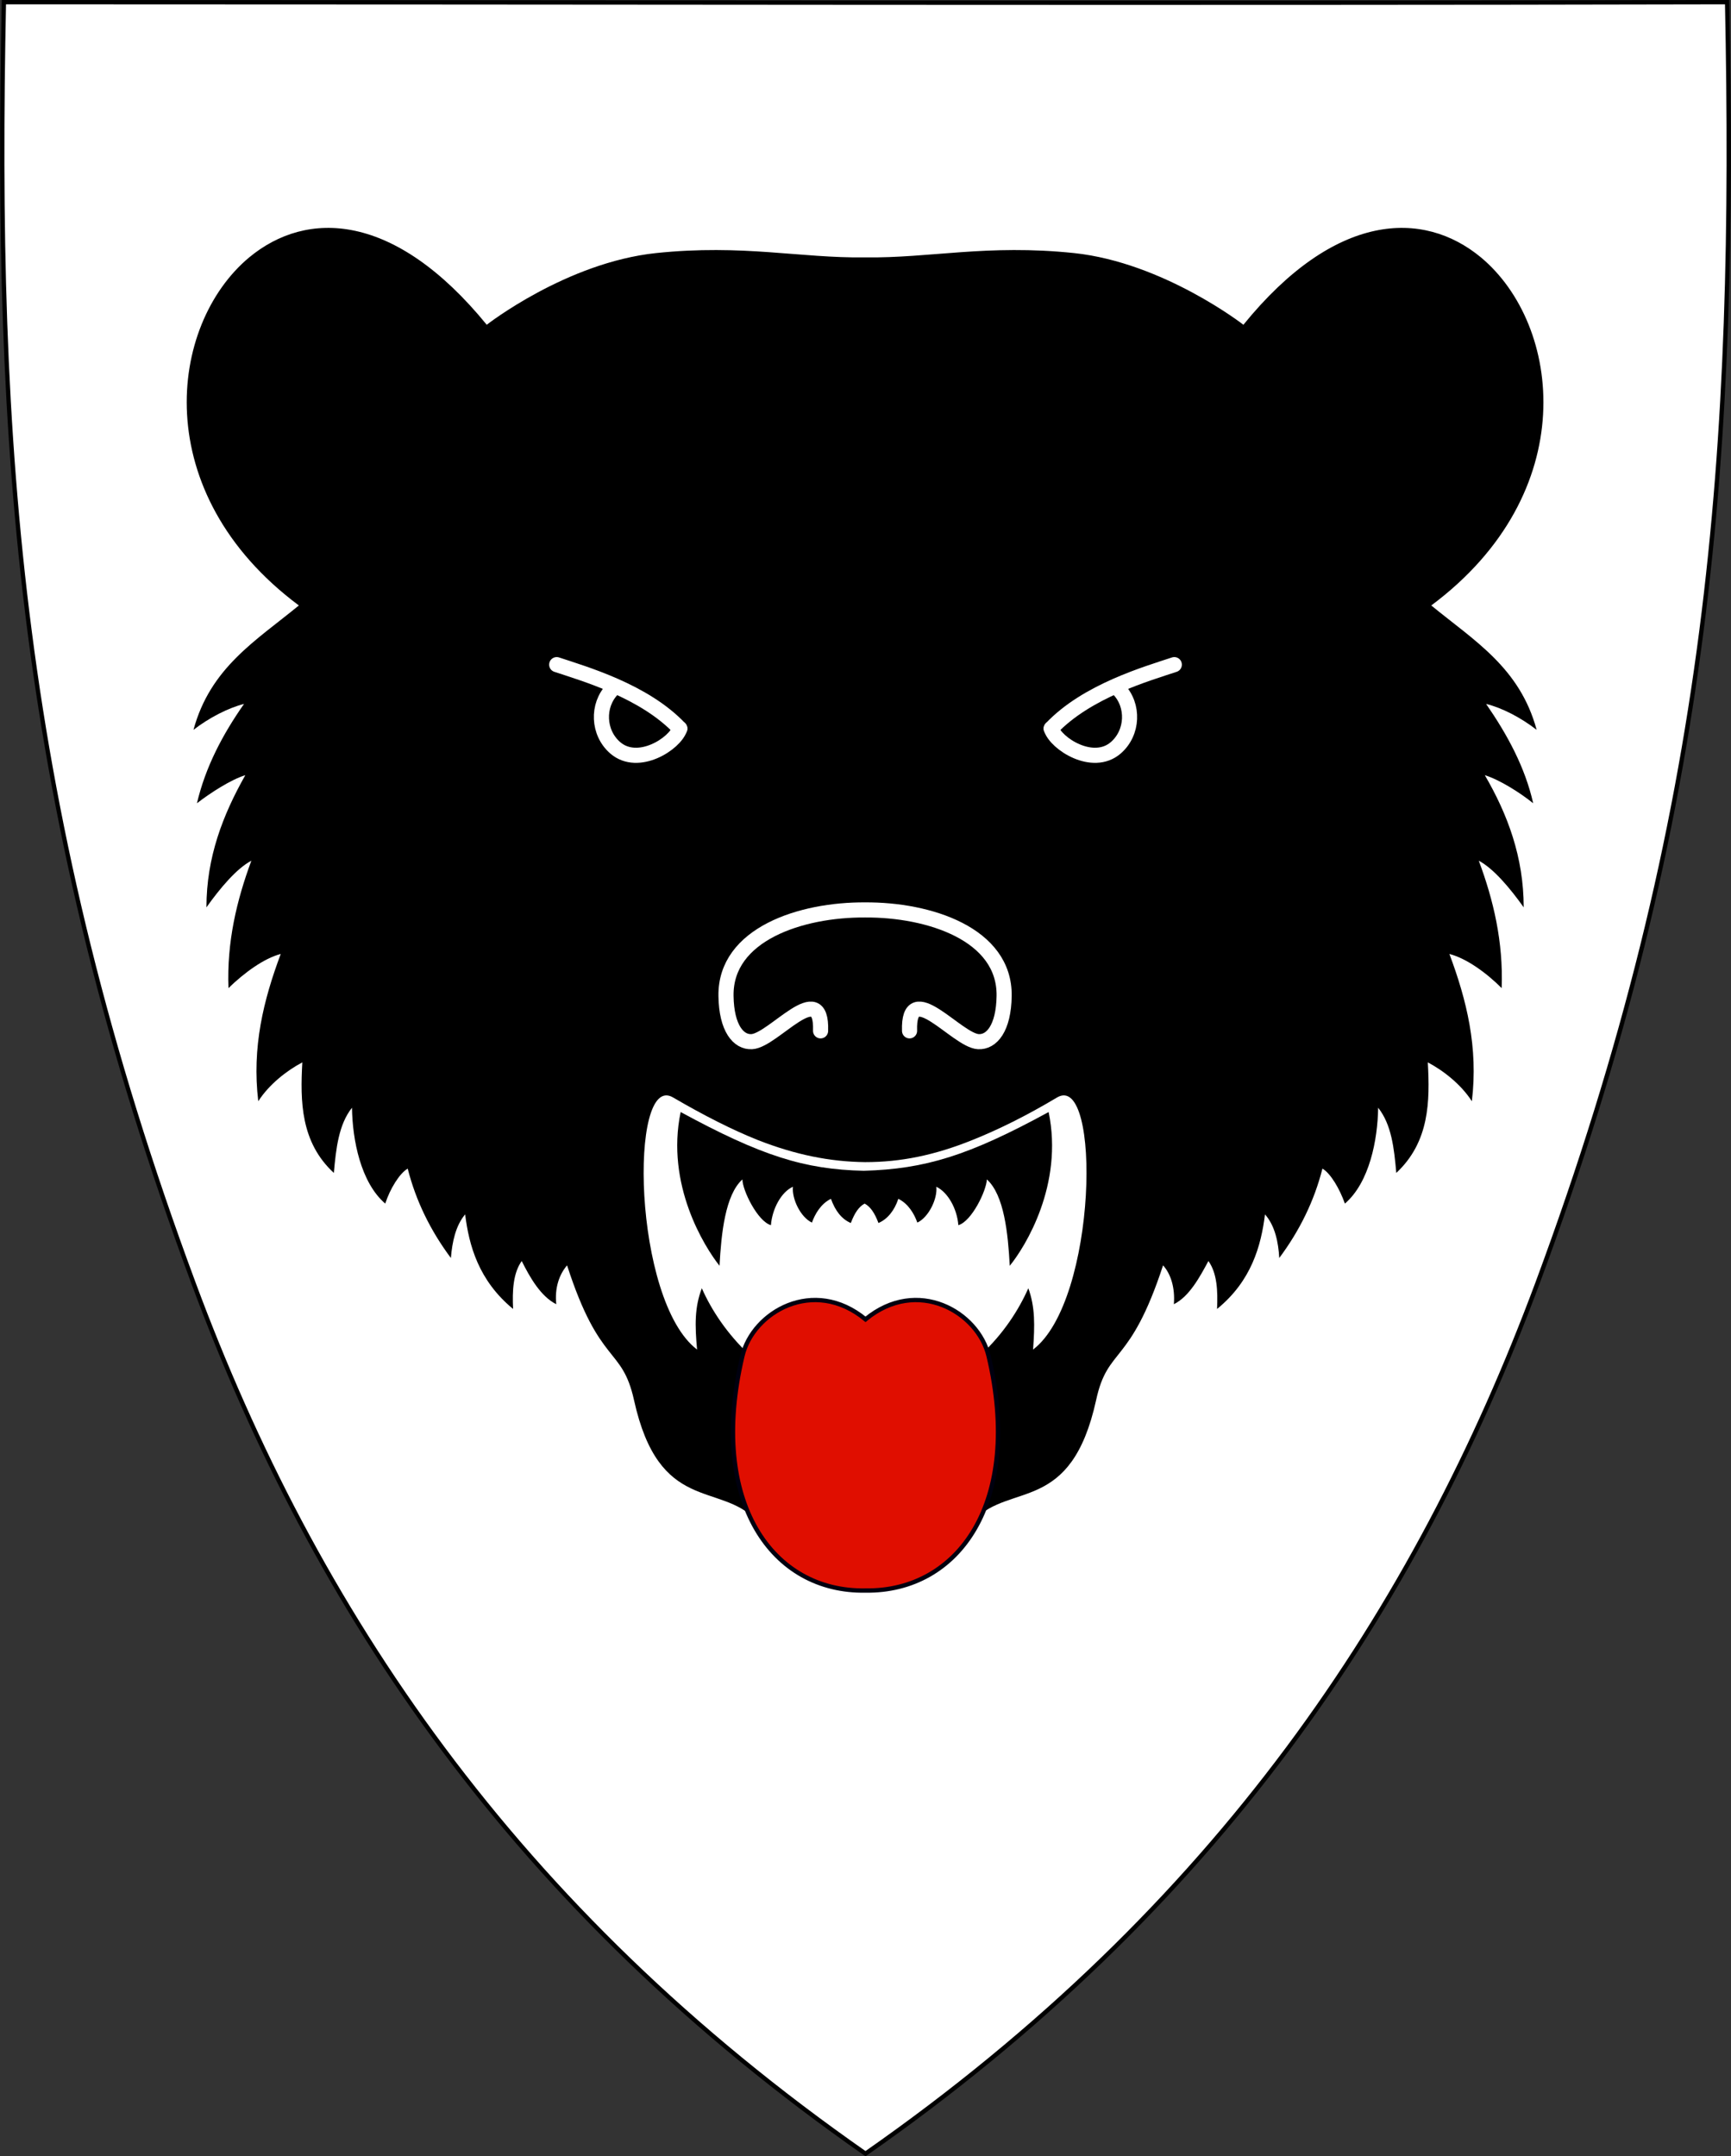
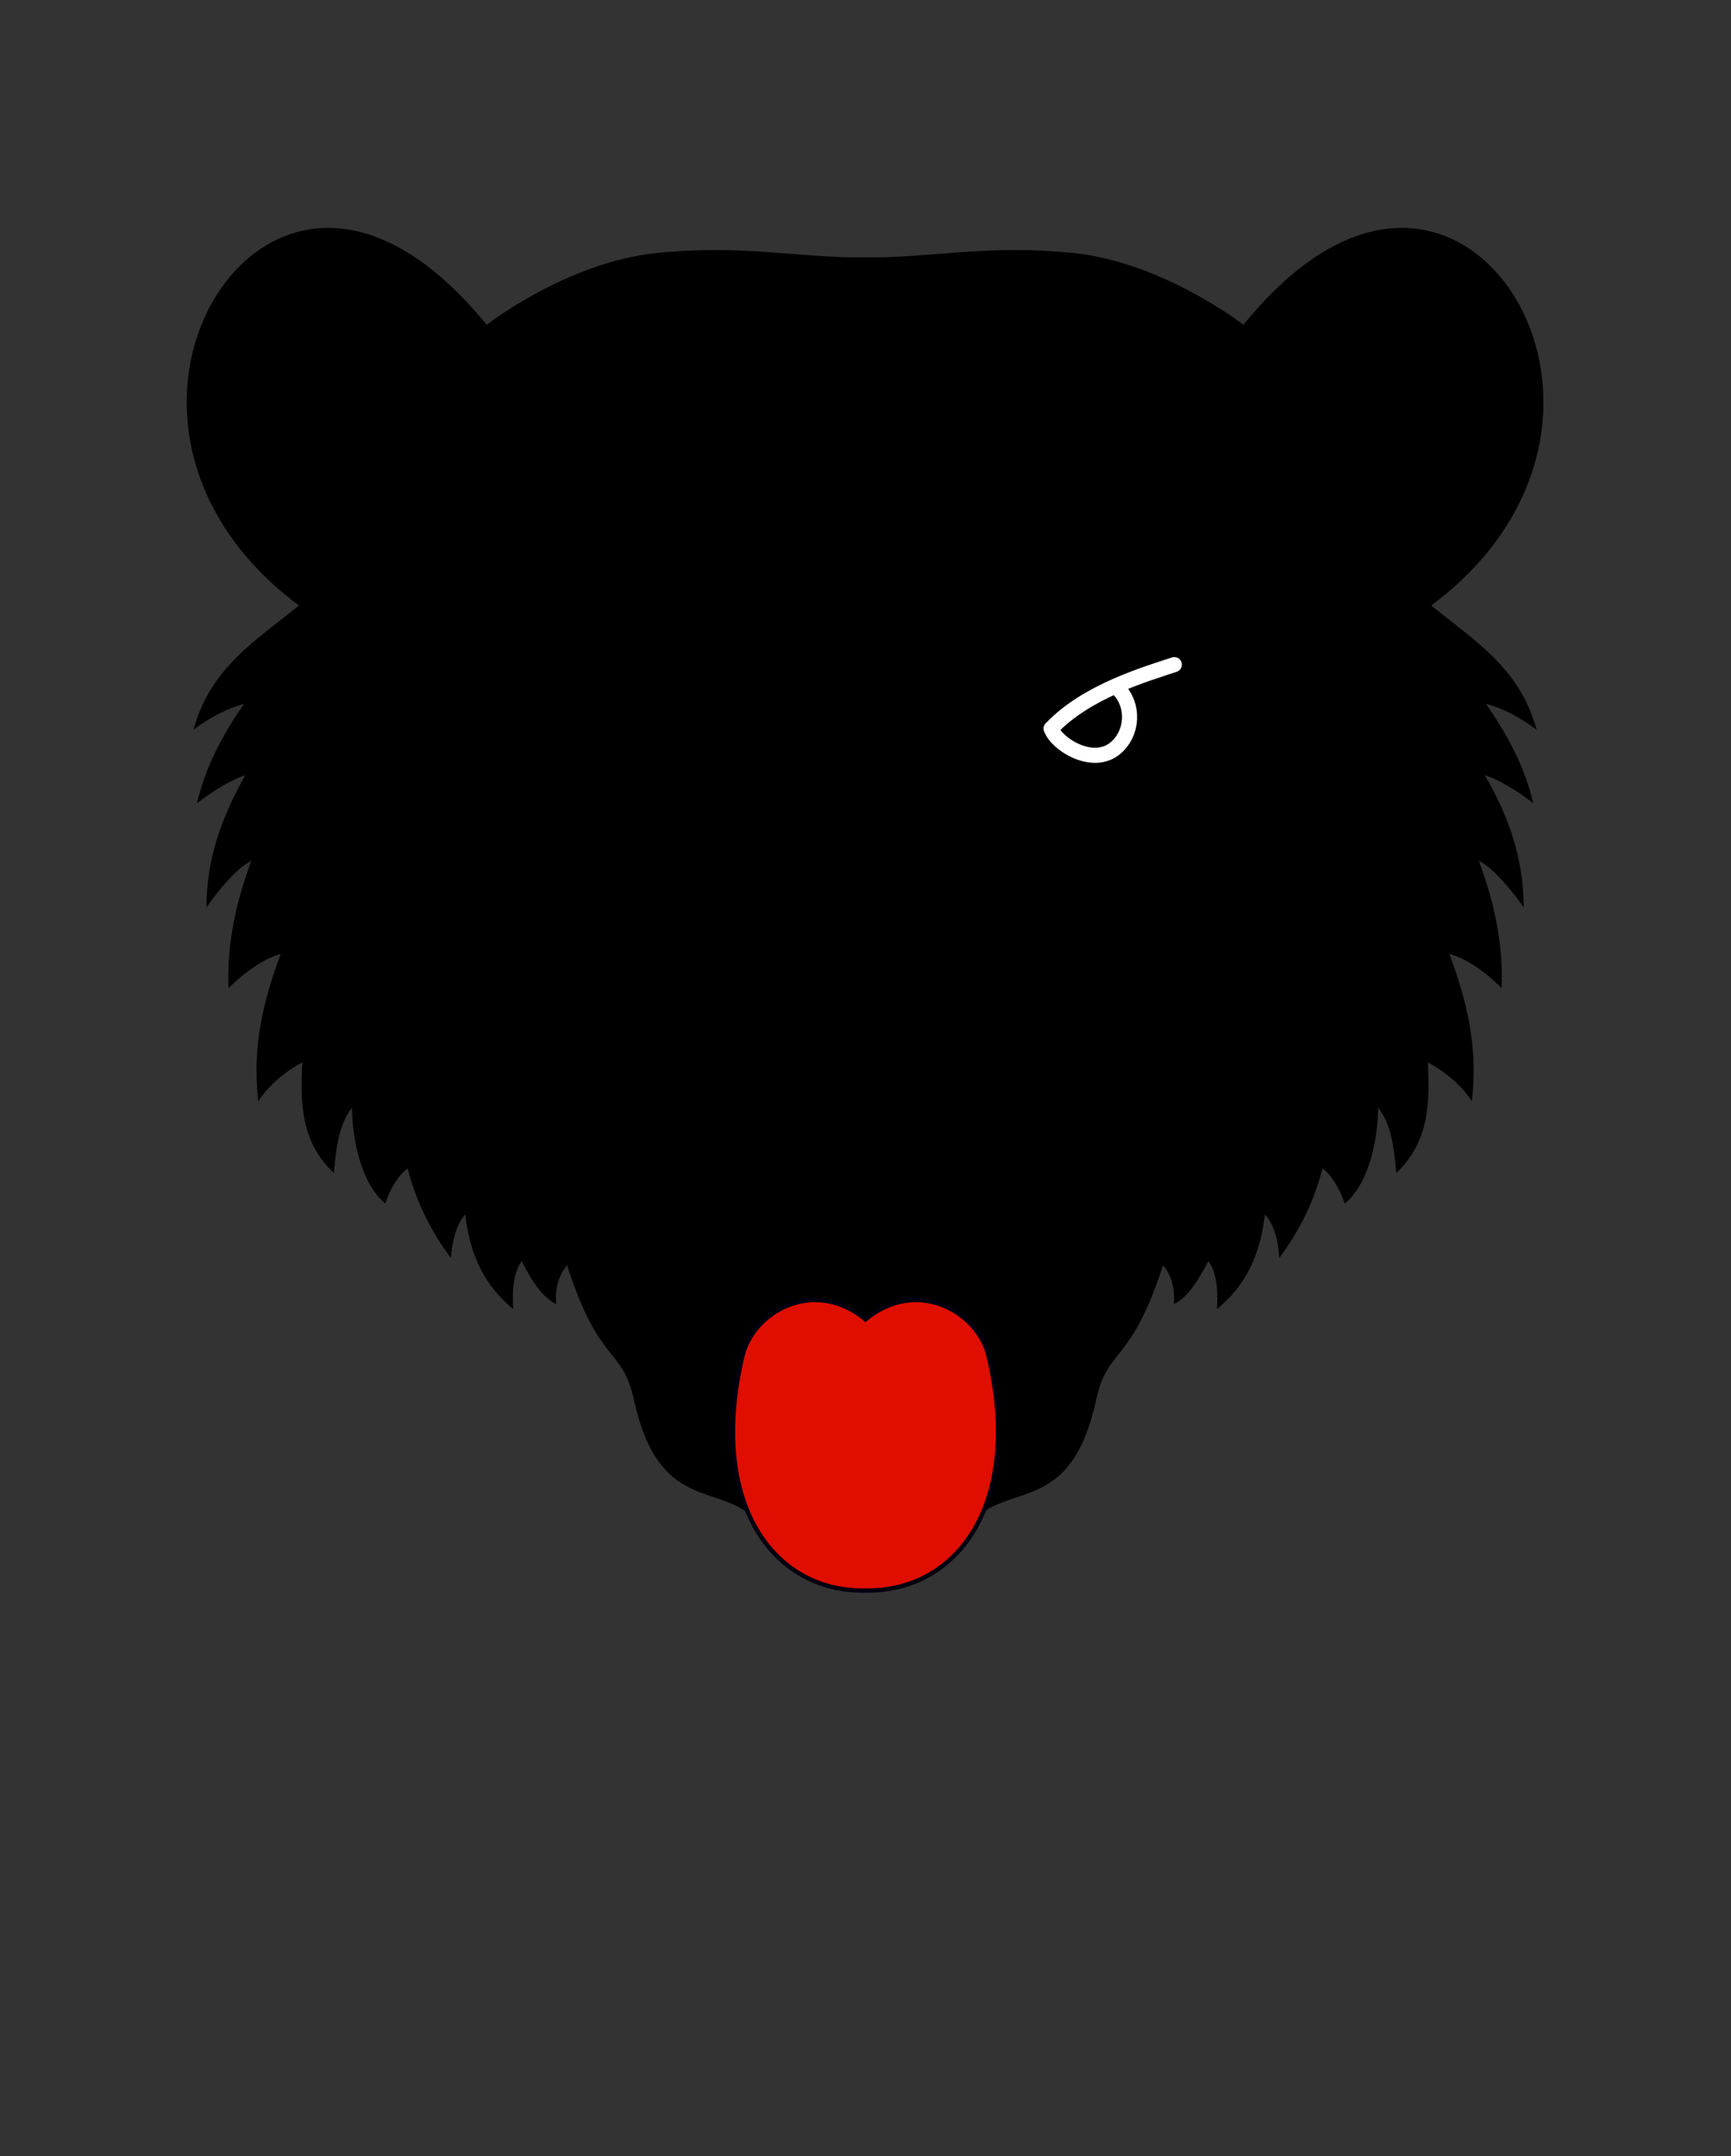
<svg xmlns="http://www.w3.org/2000/svg" version="1.1" id="svg2" x="0" y="0" viewBox="0 0 400.8 499.3" style="enable-background:new 0 0 400.8 499.3" xml:space="preserve" preserveAspectRatio="none">
  <rect x="0" y="0" width="400.8" height="499.3" fill="#333333" stroke="none" />
  <style>.st3,.st4{fill:none;stroke:#fff;stroke-width:3.5;stroke-linecap:round}.st4{stroke-linejoin:round}</style>
-   <path id="path4224" d="M.9.5C-1.2 103 4.3 188 44.8 297.1c28 75.5 74.2 144.8 155.6 201.6 81.4-56.8 127.5-126.1 155.6-201.6C396.5 188 402 103 399.9.5c-133 .3-266 0-399 0z" style="fill:#fff;stroke:#000" />
-   <path id="path2827" d="M175.1 352c-8.5-8.9-22.5-1.5-28.3-27.8-2.8-12.6-7.9-7.7-15.5-31.2-1.8 2.1-2.9 5.2-2.5 9-3.6-1.8-6.1-6.2-8-10-2 2.8-2.2 6.9-2 11.1-8-6.6-10.2-14.7-11.1-21.9-2.2 2.6-3 6.4-3.3 10.1-4.7-6.3-8.1-13.2-10-20.7-1.9 1.1-4.1 4.7-5.2 8.1-5.7-4.9-7.6-14.8-7.7-22.2-3.1 3.9-3.7 9.5-4.2 15.1-7.7-7.1-7.8-16.6-7.3-25.6-3.6 1.9-7.7 5.1-10.2 9-1.5-12.5 1.2-23.4 5.2-34.1-3.9 1-8.5 4.4-12.1 7.9-.4-10.7 1.9-20.3 5.3-29.5-3.4 1.8-7.2 6.3-10.4 10.8 0-11.6 3.8-21.4 9-30.6-3.3 1-8.1 4.1-11.2 6.5 2-8.5 6-16 10.9-23-3.6.9-8.1 3.2-11.7 6 3.9-14.4 14.4-20.6 24.4-28.8-35-26.1-30.2-65-11.5-80.6 13.4-11.1 33.7-10.5 55 15.6 0 0 18.4-14.4 39.2-16.6 20.2-2.1 33.3 1.2 48.4 1 15.1.2 28.2-3.1 48.4-1 20.7 2.2 39.2 16.6 39.2 16.6 21.2-26.1 41.6-26.7 55-15.6 18.7 15.6 23.5 54.5-11.5 80.6 10 8.2 20.5 14.4 24.4 28.8-3.6-2.8-8-5.1-11.7-6 4.9 7.1 9 14.6 10.9 23-3.1-2.5-7.9-5.5-11.2-6.5 5.3 9.1 9 19 9 30.6-3.2-4.5-7-9-10.4-10.8 3.4 9.1 5.7 18.8 5.3 29.5-3.6-3.6-8.2-6.9-12.1-7.9 4 10.7 6.7 21.6 5.2 34.1-2.5-3.9-6.6-7.1-10.2-9 .5 9 .4 18.4-7.3 25.6-.5-5.7-1.1-11.2-4.2-15.1-.1 7.4-2 17.3-7.7 22.2-1.2-3.4-3.3-7-5.2-8.1-1.9 7.5-5.3 14.4-10 20.7-.2-3.7-1-7.5-3.3-10.1-.9 7.2-3.1 15.4-11.1 21.9.2-4.2 0-8.3-2-11.1-2 3.7-4.4 8.2-8 10 .3-3.8-.7-7-2.5-9-7.7 23.5-12.8 18.7-15.5 31.2-5.8 26.4-19.8 19-28.3 27.8l-25.3 2.5-25.1-2.5z" />
-   <path id="path3632" d="M173.5 313.7c-5.2-4.9-8.8-10.4-11-15.4-1.7 4.5-1.6 8.6-1.1 14.2-14.9-11.3-15.8-64.3-5.6-58.4 7.2 4.2 13.7 7.5 19.7 9.9 8.7 3.4 16.6 5 24.8 5.1 8.3 0 16.1-1.6 24.8-5.1 6-2.4 12.5-5.6 19.7-9.9 10.2-5.9 9.3 47.1-5.6 58.4.4-5.6.5-9.8-1.1-14.2-2.2 5-5.8 10.6-11 15.4-6.2 5.8-17.5 8.4-26.8 8.5-9.2-.1-20.5-2.7-26.8-8.5z" style="fill:#fff" />
+   <path id="path2827" d="M175.1 352c-8.5-8.9-22.5-1.5-28.3-27.8-2.8-12.6-7.9-7.7-15.5-31.2-1.8 2.1-2.9 5.2-2.5 9-3.6-1.8-6.1-6.2-8-10-2 2.8-2.2 6.9-2 11.1-8-6.6-10.2-14.7-11.1-21.9-2.2 2.6-3 6.4-3.3 10.1-4.7-6.3-8.1-13.2-10-20.7-1.9 1.1-4.1 4.7-5.2 8.1-5.7-4.9-7.6-14.8-7.7-22.2-3.1 3.9-3.7 9.5-4.2 15.1-7.7-7.1-7.8-16.6-7.3-25.6-3.6 1.9-7.7 5.1-10.2 9-1.5-12.5 1.2-23.4 5.2-34.1-3.9 1-8.5 4.4-12.1 7.9-.4-10.7 1.9-20.3 5.3-29.5-3.4 1.8-7.2 6.3-10.4 10.8 0-11.6 3.8-21.4 9-30.6-3.3 1-8.1 4.1-11.2 6.5 2-8.5 6-16 10.9-23-3.6.9-8.1 3.2-11.7 6 3.9-14.4 14.4-20.6 24.4-28.8-35-26.1-30.2-65-11.5-80.6 13.4-11.1 33.7-10.5 55 15.6 0 0 18.4-14.4 39.2-16.6 20.2-2.1 33.3 1.2 48.4 1 15.1.2 28.2-3.1 48.4-1 20.7 2.2 39.2 16.6 39.2 16.6 21.2-26.1 41.6-26.7 55-15.6 18.7 15.6 23.5 54.5-11.5 80.6 10 8.2 20.5 14.4 24.4 28.8-3.6-2.8-8-5.1-11.7-6 4.9 7.1 9 14.6 10.9 23-3.1-2.5-7.9-5.5-11.2-6.5 5.3 9.1 9 19 9 30.6-3.2-4.5-7-9-10.4-10.8 3.4 9.1 5.7 18.8 5.3 29.5-3.6-3.6-8.2-6.9-12.1-7.9 4 10.7 6.7 21.6 5.2 34.1-2.5-3.9-6.6-7.1-10.2-9 .5 9 .4 18.4-7.3 25.6-.5-5.7-1.1-11.2-4.2-15.1-.1 7.4-2 17.3-7.7 22.2-1.2-3.4-3.3-7-5.2-8.1-1.9 7.5-5.3 14.4-10 20.7-.2-3.7-1-7.5-3.3-10.1-.9 7.2-3.1 15.4-11.1 21.9.2-4.2 0-8.3-2-11.1-2 3.7-4.4 8.2-8 10 .3-3.8-.7-7-2.5-9-7.7 23.5-12.8 18.7-15.5 31.2-5.8 26.4-19.8 19-28.3 27.8l-25.3 2.5-25.1-2.5" />
  <path id="path3634" d="M157.6 257.5c-3.5 16.8 5.5 31.2 9 35.6.4-7.4 1.3-16.4 5.3-20 0 2.5 3.5 9.7 6.6 10.6.3-3.8 2.4-7.7 5.1-8.9-.3 2.8 1.8 7.1 4.4 8.3.7-2 2.1-4.4 4.4-5.5 1 2.8 2.5 4.7 4.6 5.6.9-2.4 1.9-3.8 3.2-4.5 1.3.7 2.3 2.1 3.2 4.5 2.1-.9 3.7-2.9 4.6-5.6 2.3 1.1 3.7 3.5 4.4 5.5 2.6-1.2 4.7-5.5 4.4-8.3 2.7 1.3 4.8 5.1 5.1 8.9 3.1-.9 6.5-8 6.6-10.6 4 3.6 4.9 12.5 5.3 20 3.6-4.4 12.5-18.8 9-35.6-18.5 10.1-28.6 13.2-42.8 13.6-13.8-.3-23.8-3.5-42.4-13.6z" />
  <path id="path3658" d="M171.9 314c2.4-10.2 16.5-18.4 28.5-8.5 12-9.9 26.1-1.7 28.5 8.5 8 33.9-7 54.6-28.5 54.3-21.5.4-36.5-20.4-28.5-54.3z" style="fill:#e00e00;stroke:#00000f" />
-   <path id="path4370" class="st3" d="M157.4 168.7c-8.2-8.7-22.2-12.7-28.5-14.8" />
-   <path id="path4372" class="st4" d="M141.8 159.6c-3.6 3.7-3.4 10.1.7 13.6 5.3 4.5 13.8-1 14.9-4.5" />
  <path id="path4390" class="st3" d="M243.4 168.7c8.2-8.7 22.2-12.7 28.5-14.8" />
  <path id="path4392" class="st4" d="M259 159.6c3.6 3.7 3.4 10.1-.7 13.6-5.3 4.5-13.8-1-14.9-4.5" />
-   <path id="path4394" class="st4" d="M210.6 238.7c-.4-12.5 10.9 2.2 15.9 2.5 3.1.2 5.9-3.1 6-10.6.2-14.3-17.4-20-32.2-19.9-14.8-.1-32.4 5.6-32.2 19.9.1 7.5 2.9 10.8 6 10.6 5-.3 16.3-15 15.9-2.5" />
</svg>